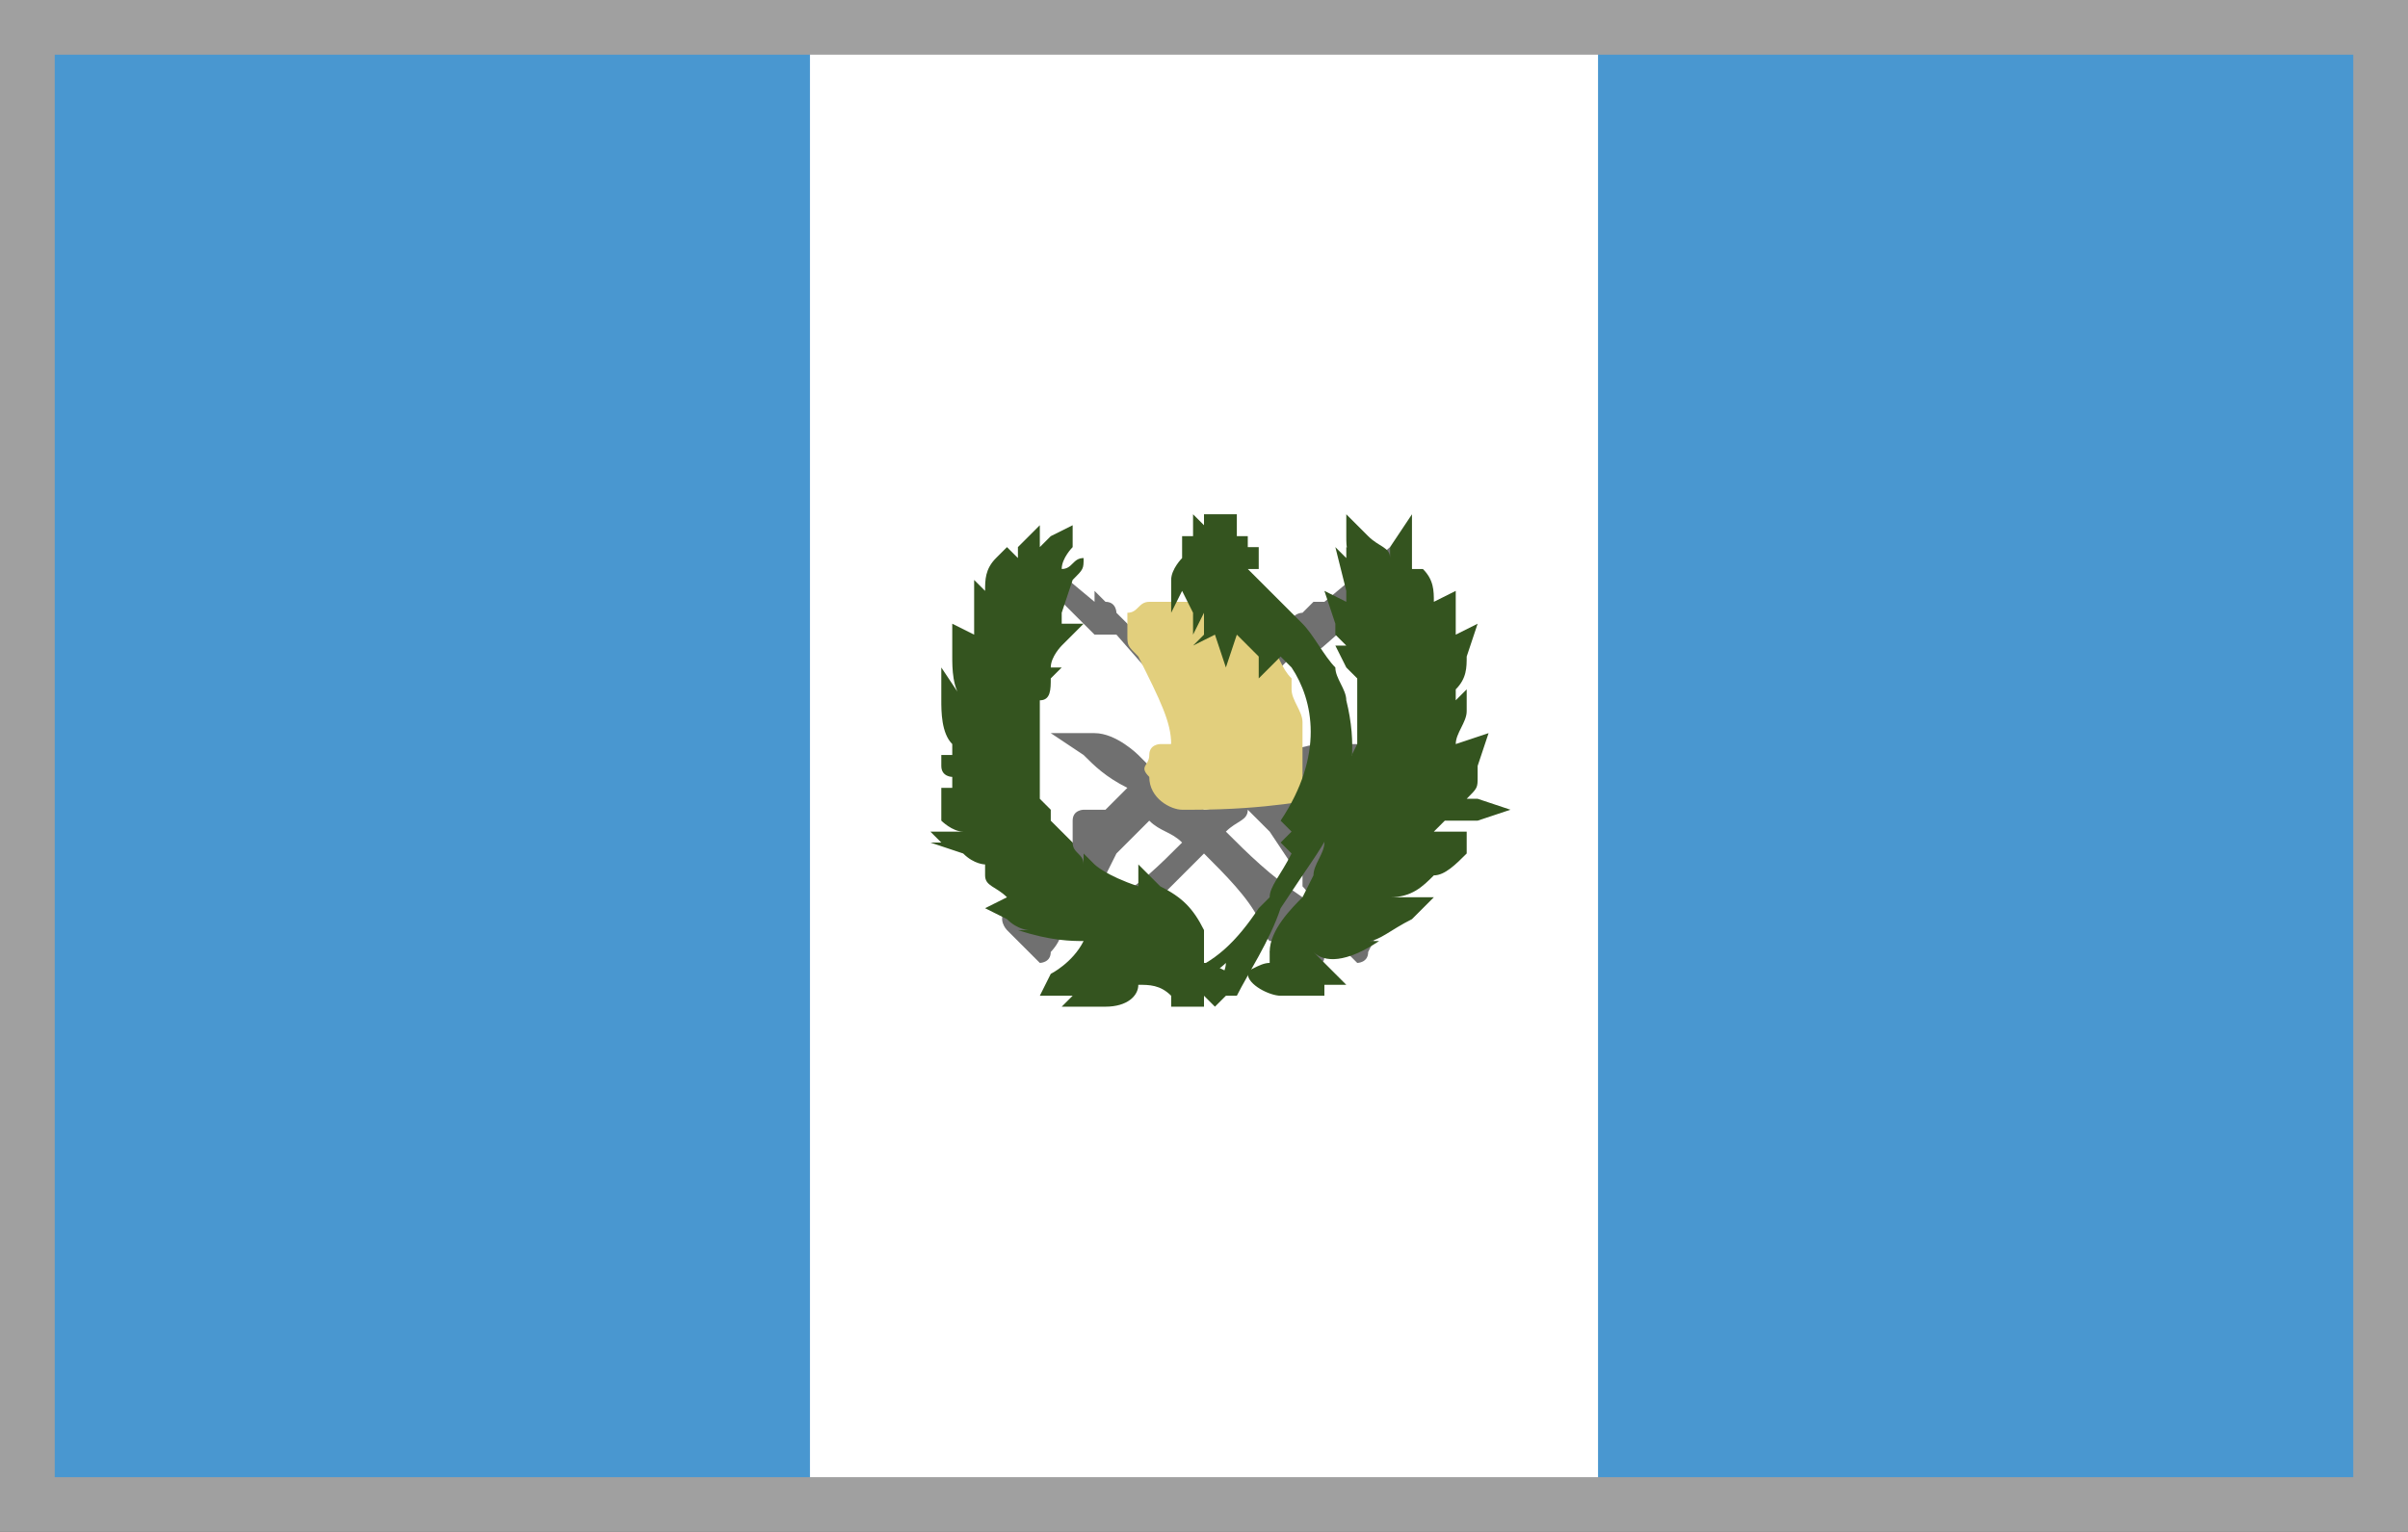
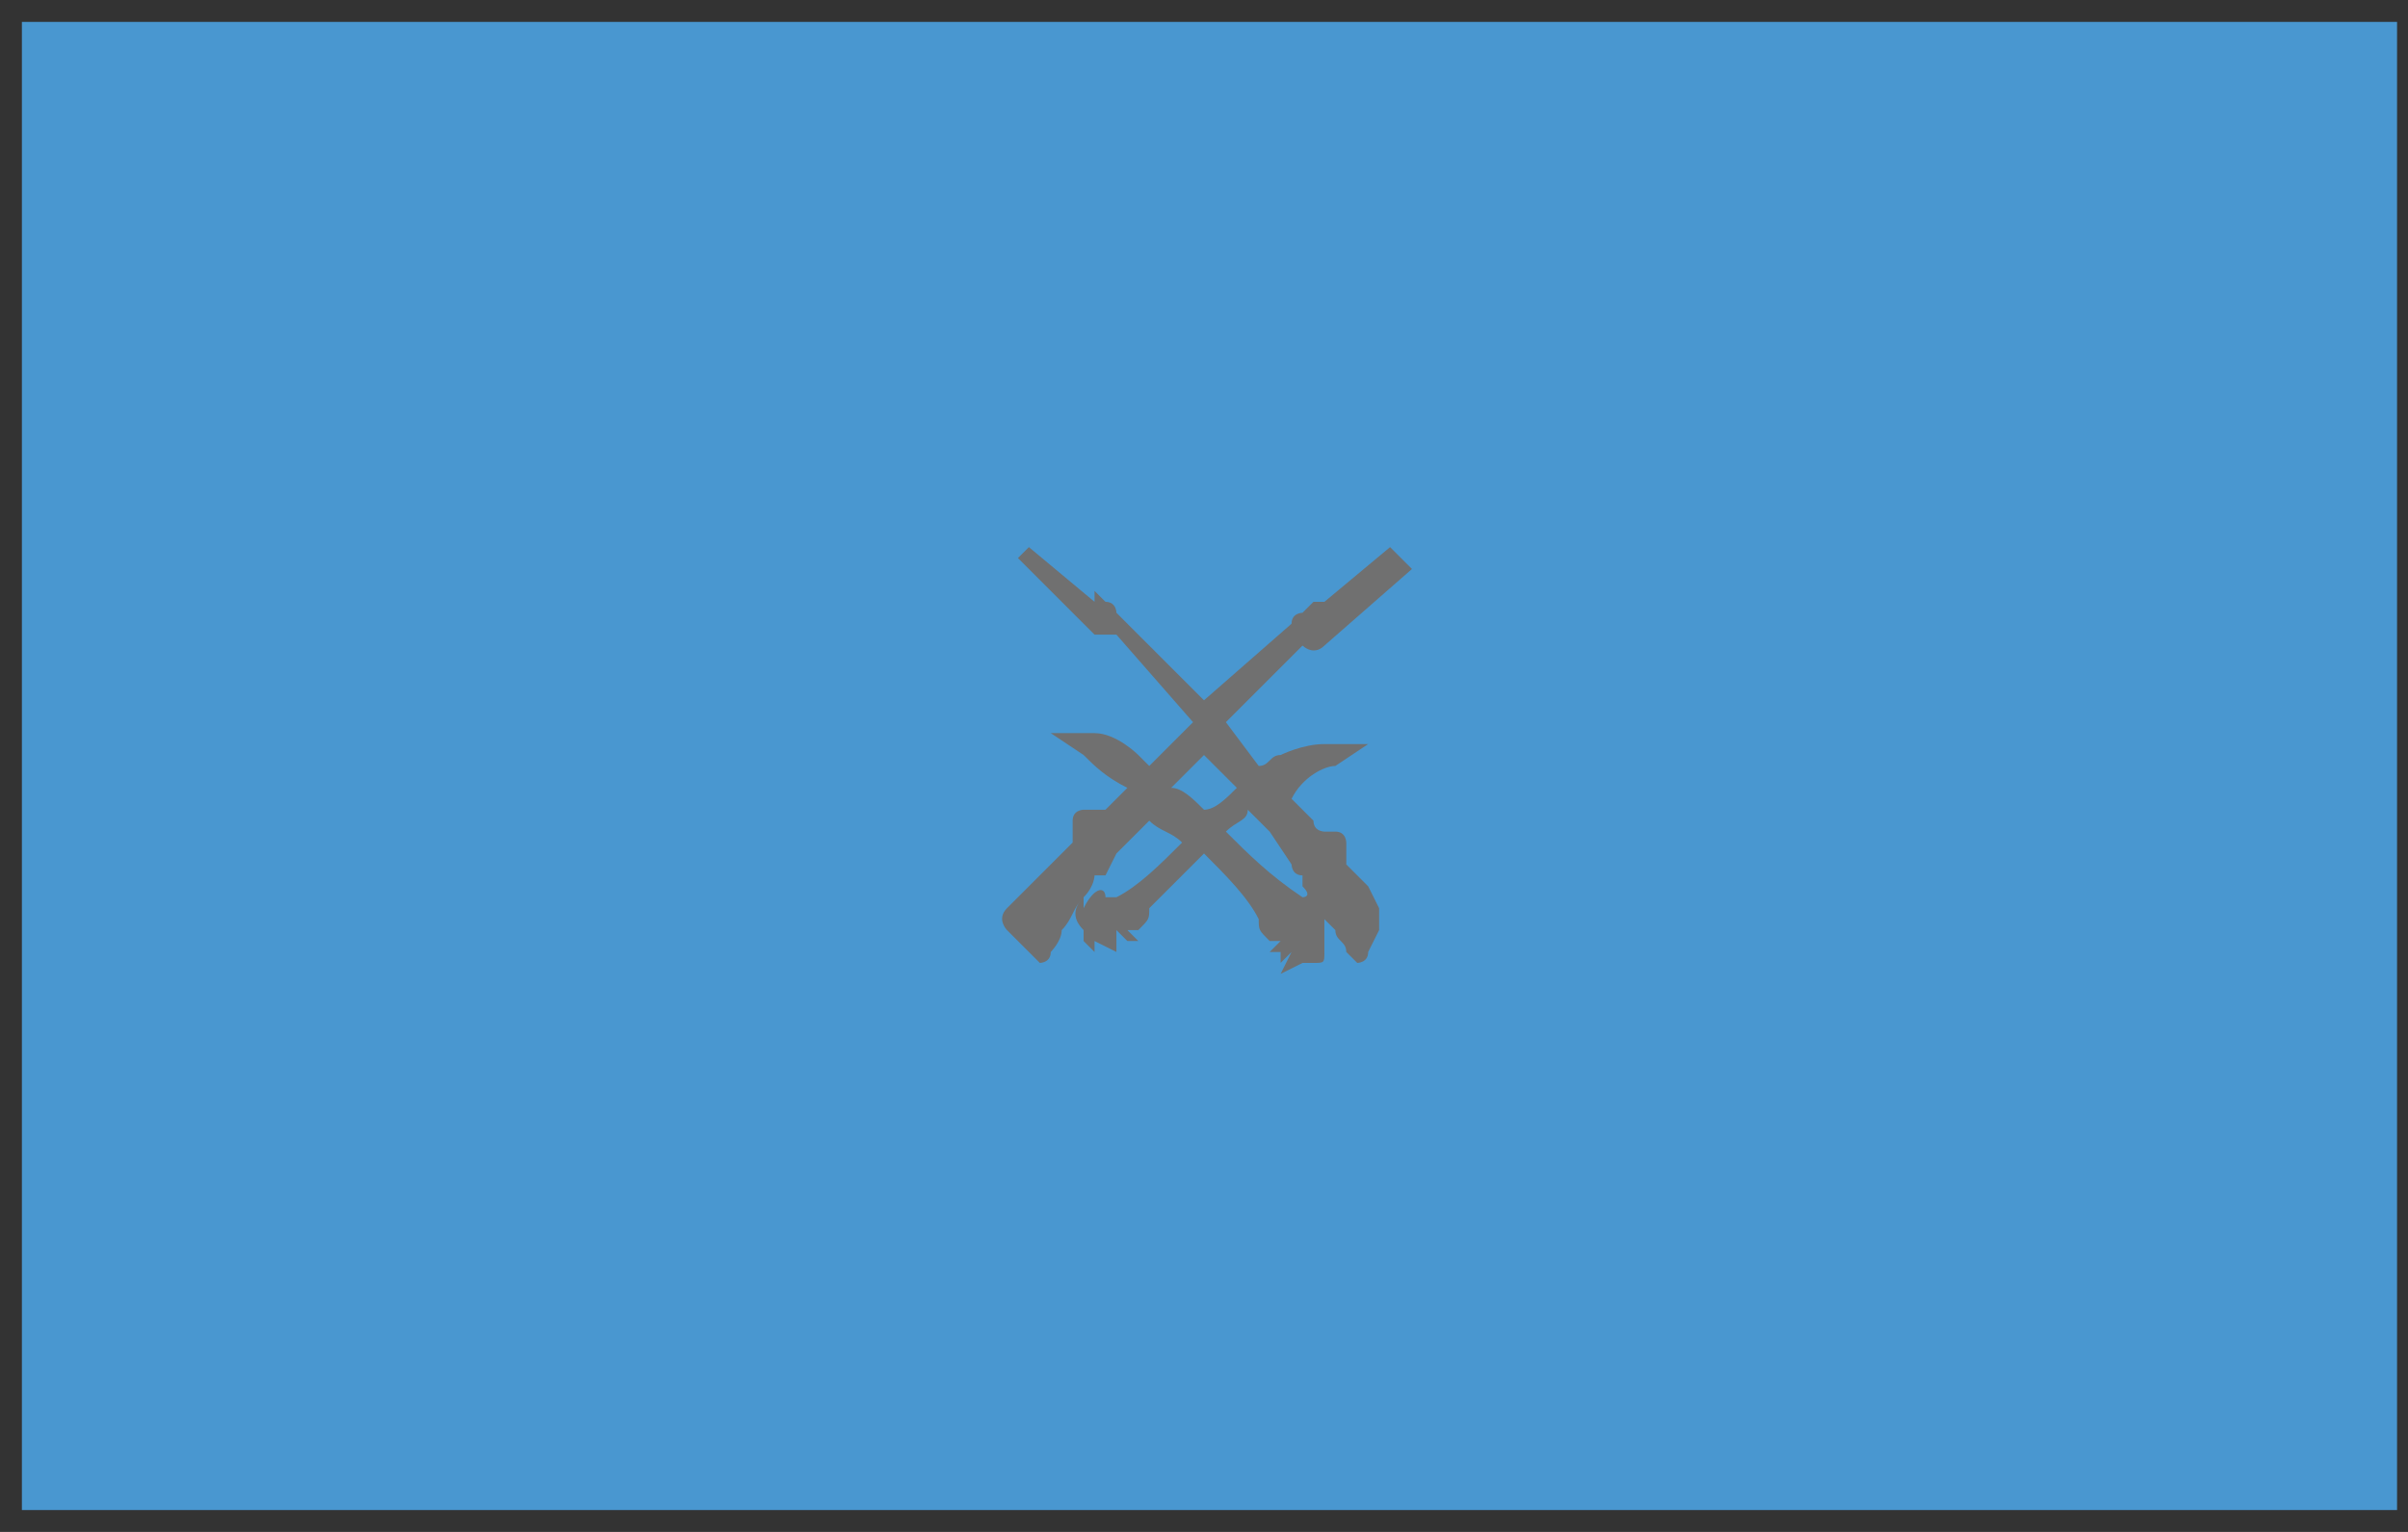
<svg xmlns="http://www.w3.org/2000/svg" version="1.1" id="_Слой_2" x="0px" y="0px" viewBox="0 0 22 14" style="enable-background:new 0 0 22 14;" xml:space="preserve">
  <rect x="0" y="0" width="22" height="14" fill="#333333" stroke="none" />
  <style type="text/css">
	.st0{fill:#4997D0;}
	.st1{fill:#FFFFFF;}
	.st2{fill:#707070;}
	.st3{fill:#E2CF7D;}
	.st4{fill:#34541F;}
	.st5{fill:#A0A0A0;}
</style>
  <path class="st0" d="M0.2,0.2h21.7v13.6H0.2V0.2z" />
-   <path class="st1" d="M7.4,0.2h7.2v13.6H7.4V0.2z" />
  <path class="st2" d="M12.5,8.1c0,0-0.1-0.1-0.1-0.1c0,0,0,0,0,0c0,0-0.1-0.1-0.1-0.1c0,0,0,0,0,0c0,0,0,0,0,0c0,0,0,0,0,0l0-0.2  c0,0,0-0.1-0.1-0.1l-0.1,0c0,0-0.1,0-0.1-0.1l-0.2-0.2C11.9,7.1,12.1,7,12.2,7l0.3-0.2l-0.4,0c-0.2,0-0.4,0.1-0.4,0.1  c-0.1,0-0.1,0.1-0.2,0.1l-0.3-0.4l0.7-0.7c0,0,0,0,0,0c0,0,0.1,0.1,0.2,0l0.8-0.7L12.7,5l-0.6,0.5L12,5.5l-0.1,0.1  c0,0-0.1,0-0.1,0.1L11,6.4l-0.8-0.8c0,0,0-0.1-0.1-0.1l-0.1-0.1L10,5.5L9.4,5L9.3,5.1L10,5.8l0,0c0,0,0.1,0,0.2,0c0,0,0,0,0,0  l0.7,0.8l-0.2,0.2L10.5,7c0,0-0.1-0.1-0.1-0.1c0,0-0.2-0.2-0.4-0.2l-0.4,0l0.3,0.2C10,7,10.1,7.1,10.3,7.2l-0.2,0.2c0,0,0,0-0.1,0  l-0.1,0c0,0-0.1,0-0.1,0.1l0,0.1c0,0,0,0,0,0.1l0,0c0,0,0,0,0,0c0,0-0.1,0.1-0.1,0.1c0,0,0,0,0,0c0,0-0.1,0.1-0.1,0.1L9.2,8.3  c-0.1,0.1,0,0.2,0,0.2l0.2,0.2c0,0,0.1,0.1,0.1,0.1c0,0,0,0,0,0c0,0,0.1,0,0.1-0.1c0,0,0.1-0.1,0.1-0.2c0.1-0.1,0.1-0.2,0.2-0.3  c-0.1,0.1-0.1,0.2,0,0.3c0,0,0,0.1,0,0.1c0,0,0.1,0.1,0.1,0.1l0,0l0,0l0,0l0-0.1c0,0,0,0,0,0l0.2,0.1l0-0.1l0,0l0-0.1l0.1,0.1l0,0  l0.1,0l-0.1-0.1c0.1,0,0.1,0,0.1,0c0.1-0.1,0.1-0.1,0.1-0.2c0,0,0,0,0,0C10.7,8.1,10.8,8,11,7.8c0.2,0.2,0.4,0.4,0.5,0.6  c0,0,0,0,0,0c0,0.1,0,0.1,0.1,0.2c0,0,0.1,0,0.1,0c0,0,0,0,0,0l-0.1,0.1l0.1,0l0,0.1l0.1-0.1l-0.1,0.2l0.2-0.1l0,0l0.1,0  c0,0,0,0,0,0l0,0l0,0c0.1,0,0.1,0,0.1-0.1c0,0,0-0.1,0-0.1c0,0,0-0.1,0-0.2c0,0,0.1,0.1,0.1,0.1c0,0.1,0.1,0.1,0.1,0.2  c0,0,0.1,0.1,0.1,0.1c0,0,0,0,0,0c0,0,0.1,0,0.1-0.1l0.1-0.2c0,0,0-0.1,0-0.1c0-0.1,0-0.1,0-0.1L12.5,8.1z M11,7.4  c-0.1-0.1-0.2-0.2-0.3-0.2L11,6.9l0.3,0.3C11.2,7.3,11.1,7.4,11,7.4z M11.9,8.2L11.9,8.2C11.8,8.2,11.8,8.2,11.9,8.2  c-0.3-0.2-0.5-0.4-0.7-0.6c0.1-0.1,0.2-0.1,0.2-0.2l0.2,0.2l0,0l0.2,0.3c0,0,0,0,0,0l0,0l0,0c0,0,0,0,0,0l0,0c0,0,0,0.1,0.1,0.1  c0,0,0,0.1,0,0.1C12,8.2,11.9,8.2,11.9,8.2z M9.9,8.3c0,0,0-0.1,0-0.1C10,8.1,10,8,10,8l0,0c0,0,0,0,0,0c0,0,0,0,0,0l0.1,0l0,0  c0,0,0,0,0,0l0.1-0.2c0,0,0,0,0,0l0,0l0.3-0.3c0.1,0.1,0.2,0.1,0.3,0.2c-0.2,0.2-0.4,0.4-0.6,0.5c0,0,0,0-0.1,0l0,0  C10.1,8.1,10,8.1,9.9,8.3C9.9,8.3,9.9,8.3,9.9,8.3z" />
-   <path class="st3" d="M11.9,7.2c0-0.1,0-0.2,0-0.3c0-0.1,0-0.1,0-0.2c0,0,0-0.1,0-0.1l0,0c0-0.1-0.1-0.2-0.1-0.3l0,0c0,0,0,0,0-0.1  c-0.1-0.1-0.1-0.2-0.2-0.3c0,0,0.1-0.1,0.1-0.1c0-0.1,0-0.2-0.1-0.3l0,0l0,0c-0.3,0-0.7,0-1,0c0,0,0,0,0,0l-0.1,0c0,0,0,0,0,0v0l0,0  c-0.1,0-0.1,0.1-0.2,0.1c0,0.1,0,0.1,0,0.2c0,0.1,0,0.1,0.1,0.2l0,0c0.2,0.4,0.3,0.6,0.3,0.8c0,0-0.1,0-0.1,0c0,0,0,0,0,0  c0,0,0,0,0,0c0,0,0,0,0,0l0,0c0,0-0.1,0-0.1,0.1c0,0.1-0.1,0.1,0,0.2c0,0.2,0.2,0.3,0.3,0.3c0,0,0,0,0,0v0l0,0c0,0,0,0,0,0l0.1,0  c0,0,0,0,0,0c0.7,0,1.1-0.1,1.2-0.1l0,0l0,0C11.8,7.4,11.9,7.3,11.9,7.2C11.9,7.2,11.9,7.2,11.9,7.2C11.9,7.2,11.9,7.2,11.9,7.2z" />
-   <path class="st4" d="M12.3,6.4c0-0.1-0.1-0.2-0.1-0.3c-0.1-0.1-0.2-0.3-0.3-0.4c-0.1-0.1-0.2-0.2-0.3-0.3l0-0.1l0,0.1c0,0,0,0,0,0  l0,0l0,0c-0.1-0.1-0.1-0.1-0.2-0.2l0,0l0.1,0l0,0l0,0l0,0l0,0l0,0l0.1,0l-0.1,0l0.1,0l-0.1,0l0-0.1l0,0l0-0.1l-0.1,0l0-0.1l-0.1,0  l0-0.1l0,0l0,0l0,0l0-0.1l0,0l0,0l0,0.1l0-0.1L11,4.7l0-0.1l0,0.1l0-0.1l0,0.1l0,0l0,0.1l0-0.1l0,0.1l0-0.1l0,0l0,0l0,0.1l-0.1-0.1  l0,0.1l0,0l0,0.1l-0.1,0l0,0l0,0L10.8,5c0,0,0,0.1,0,0.1l0,0c0,0-0.1,0.1-0.1,0.2l0,0.3l0.1-0.2c0,0,0,0,0,0l0.1,0.2l0,0.2L11,5.6  l0,0.1L11,5.8l0,0l-0.1,0.1l0.2-0.1l0,0l0.1,0.3l0.1-0.3L11.5,6l0,0.2L11.7,6l0.1,0.1l0,0c0.2,0.3,0.3,0.8-0.1,1.4l0.1,0.1  c0,0,0,0-0.1,0.1l0.1,0.1c-0.1,0.2-0.2,0.3-0.2,0.4l-0.1,0.1c-0.2,0.3-0.4,0.5-0.7,0.6L10.8,9c0.1,0,0.3-0.1,0.4-0.2  c0,0.1-0.1,0.2-0.1,0.3l0.2,0c0.1-0.2,0.3-0.5,0.4-0.8l0.2-0.3C12.1,7.7,12.5,7.2,12.3,6.4z" />
  <g>
-     <path class="st4" d="M13.5,7.5l0.3-0.1l-0.3-0.1c0,0,0,0-0.1,0c0.1-0.1,0.1-0.1,0.1-0.2l0,0V7l0.1-0.3l-0.3,0.1c0,0,0,0,0,0   c0-0.1,0.1-0.2,0.1-0.3l-0.1,0l0.1,0l0,0h0V6.3l-0.1,0.1c0,0,0,0,0-0.1c0.1-0.1,0.1-0.2,0.1-0.3l0.1-0.3l-0.2,0.1   c0-0.1,0-0.2,0-0.2V5.4l-0.2,0.1c0,0,0,0,0,0c0-0.1,0-0.2-0.1-0.3v0l-0.1,0c0,0,0-0.1,0-0.1V4.7l-0.2,0.3c0,0,0,0,0,0.1   c0-0.1-0.1-0.1-0.2-0.2l-0.2-0.2l0,0l0,0l0,0.2c0,0,0,0,0,0l0,0c0,0.1,0,0.2,0.1,0.2c0,0-0.1-0.1-0.1-0.1c0,0,0,0.1,0,0.1l-0.1-0.1   l0.1,0.4l0,0c0,0,0,0.1,0,0.1l-0.2-0.1l0.1,0.3l0,0.1l0,0c0,0,0.1,0.1,0.1,0.1l-0.1,0l0.1,0.2c0,0,0,0,0.1,0.1v0.1   c0,0.1,0,0.3,0,0.4v0.1c0,0,0,0,0,0l0,0l0,0l0,0l-0.1,0.2c0,0,0,0.1,0,0.1l-0.1-0.2v0.3c0,0,0,0,0,0v0l-0.1,0.1l0,0l-0.1,0.2   c0,0,0,0,0,0.1l0,0l-0.1,0.1c0,0,0,0.1-0.1,0.1L11.9,8c0,0-0.1,0.1-0.1,0.1c0-0.1,0.1-0.1,0.1-0.2c0.1-0.1,0.1-0.2,0.1-0.3   s0.1-0.2,0.1-0.3c0-0.1,0-0.1,0-0.2c0,0,0-0.1,0-0.1l0-0.1c0-0.1,0-0.2,0-0.3c0-0.1,0-0.2,0-0.3c0-0.1,0-0.2-0.1-0.3   C12,6,12,6,11.9,5.9C12,6,12,6,12.1,6.1c0,0.1,0.1,0.2,0.1,0.3s0,0.2,0,0.3c0,0.1,0,0.2,0,0.3l0,0.1c0,0,0,0.1,0,0.1   c0,0.1,0,0.1,0,0.2c0,0.1-0.1,0.2-0.1,0.3c0,0.1-0.1,0.2-0.1,0.3l-0.1,0.2c-0.1,0.1-0.3,0.3-0.3,0.5l0,0.1c0,0,0,0,0,0   c-0.1,0-0.2,0.1-0.3,0.1c0,0,0,0,0,0c0,0,0,0,0,0c0.1,0,0.1-0.1,0.2-0.2c0.1-0.1,0.1-0.1,0.2-0.2c0,0,0.1-0.1,0.1-0.1   c0,0,0.1-0.1,0.1-0.1c0,0-0.1,0.1-0.1,0.1s-0.1,0.1-0.1,0.1c-0.1,0.1-0.1,0.1-0.2,0.2c-0.1,0.1-0.1,0.1-0.2,0.2l0,0   c-0.1,0-0.2-0.1-0.3-0.1c0-0.1,0-0.2,0-0.3c-0.1-0.2-0.2-0.3-0.4-0.4l-0.2-0.2l0,0.2l0,0C10.1,8,10,7.9,10,7.9L9.9,7.8l0,0.1   c0-0.1-0.1-0.1-0.1-0.2L9.6,7.5c0,0,0-0.1,0-0.1l0,0l0,0l0,0l0,0L9.5,7.3l0,0c0,0,0-0.1,0-0.1l0-0.1c0-0.1,0-0.1,0-0.2v0v0V6.7l0,0   c0-0.1,0-0.1,0-0.2V6.4c0.1,0,0.1-0.1,0.1-0.2l0.1-0.1l-0.1,0C9.6,6,9.7,5.9,9.7,5.9l0.2-0.2H9.7c0,0,0-0.1,0-0.1l0.1-0.3   c0.1-0.1,0.1-0.1,0.1-0.2c-0.1,0-0.1,0.1-0.2,0.1C9.7,5.1,9.8,5,9.8,5l0-0.2L9.6,4.9c0,0,0,0,0,0c0,0,0,0-0.1,0.1V4.8L9.4,4.9l0,0   L9.3,5c0,0,0,0,0,0.1L9.2,5L9.1,5.1v0C9,5.2,9,5.3,9,5.4c0,0,0,0,0,0L8.9,5.3l0,0.2l0,0c0,0.1,0,0.2,0,0.3L8.7,5.7l0,0.3   c0,0.1,0,0.3,0.1,0.4c0,0,0,0,0,0L8.6,6.1l0,0.3c0,0.1,0,0.3,0.1,0.4c0,0,0,0,0,0l0,0l0,0.1l-0.1,0l0,0.1h0c0,0.1,0.1,0.1,0.1,0.1   l0,0l0,0.1c0,0,0,0-0.1,0l0,0.1L8.6,7.5c0,0,0.1,0.1,0.2,0.1c0,0,0,0,0,0H8.5l0.1,0.1l-0.1,0l0.3,0.1c0.1,0.1,0.2,0.1,0.2,0.1L9,8   l0,0c0,0.1,0.1,0.1,0.2,0.2L9,8.3l0.2,0.1l0,0h0c0.1,0.1,0.2,0.1,0.2,0.1c-0.1,0-0.1,0-0.1,0c0,0,0,0,0,0c0,0,0,0,0,0   c0.3,0.1,0.5,0.1,0.6,0.1c0,0,0,0,0,0C9.8,8.8,9.6,8.9,9.6,8.9L9.5,9.1h0.2v0c0,0,0,0,0,0c0,0,0,0,0,0c0,0,0,0,0.1,0L9.7,9.2l0.2,0   c0,0,0,0,0,0c0.1,0,0.2,0,0.2,0c0.2,0,0.3-0.1,0.3-0.2c0,0,0,0,0,0c0.1,0,0.2,0,0.3,0.1l0,0.1L11,9.2L11,9.1c0,0,0,0,0,0   c0,0,0,0,0,0l0.1,0.1l0.1-0.1l0,0l0,0L11.3,9l0-0.1c0,0,0.1,0,0.1,0c0,0,0,0,0,0c0,0.1,0.2,0.2,0.3,0.2c0.1,0,0.2,0,0.2,0   c0,0,0,0,0,0l0.2,0l0-0.1c0,0,0,0,0.1,0l0,0c0,0,0,0,0,0c0,0,0,0,0,0l0.2,0l0,0l0,0L12.3,9c-0.1-0.1-0.2-0.2-0.3-0.3c0,0,0,0,0,0   c0,0,0,0,0,0c0.1,0.1,0.3,0.1,0.6-0.1c0,0,0,0,0,0c0,0,0,0,0,0c0,0,0,0-0.1,0c0.1,0,0.2-0.1,0.4-0.2l0,0c0,0,0,0,0,0l0.2-0.2h-0.3   c0,0,0,0-0.1,0C12.9,8.2,13,8.1,13.1,8l0,0c0.1,0,0.2-0.1,0.3-0.2l0,0V7.6l-0.1,0c0,0-0.1,0-0.2,0c0,0,0,0,0.1-0.1   C13.3,7.5,13.4,7.5,13.5,7.5z M9.2,6.8L9.2,6.8C9.2,6.8,9.2,6.8,9.2,6.8C9.2,6.8,9.2,6.8,9.2,6.8z M10.1,8.4   C10.1,8.4,10.1,8.4,10.1,8.4C10.1,8.4,10.1,8.4,10.1,8.4C10.1,8.4,10.1,8.4,10.1,8.4L10.1,8.4z" />
-   </g>
-   <path class="st5" d="M0,0v6.3V7v7h22V7V6.3V0H0z M21.5,7v6.5h-21V7V6.3V0.5h21v5.8V7z" />
+     </g>
</svg>